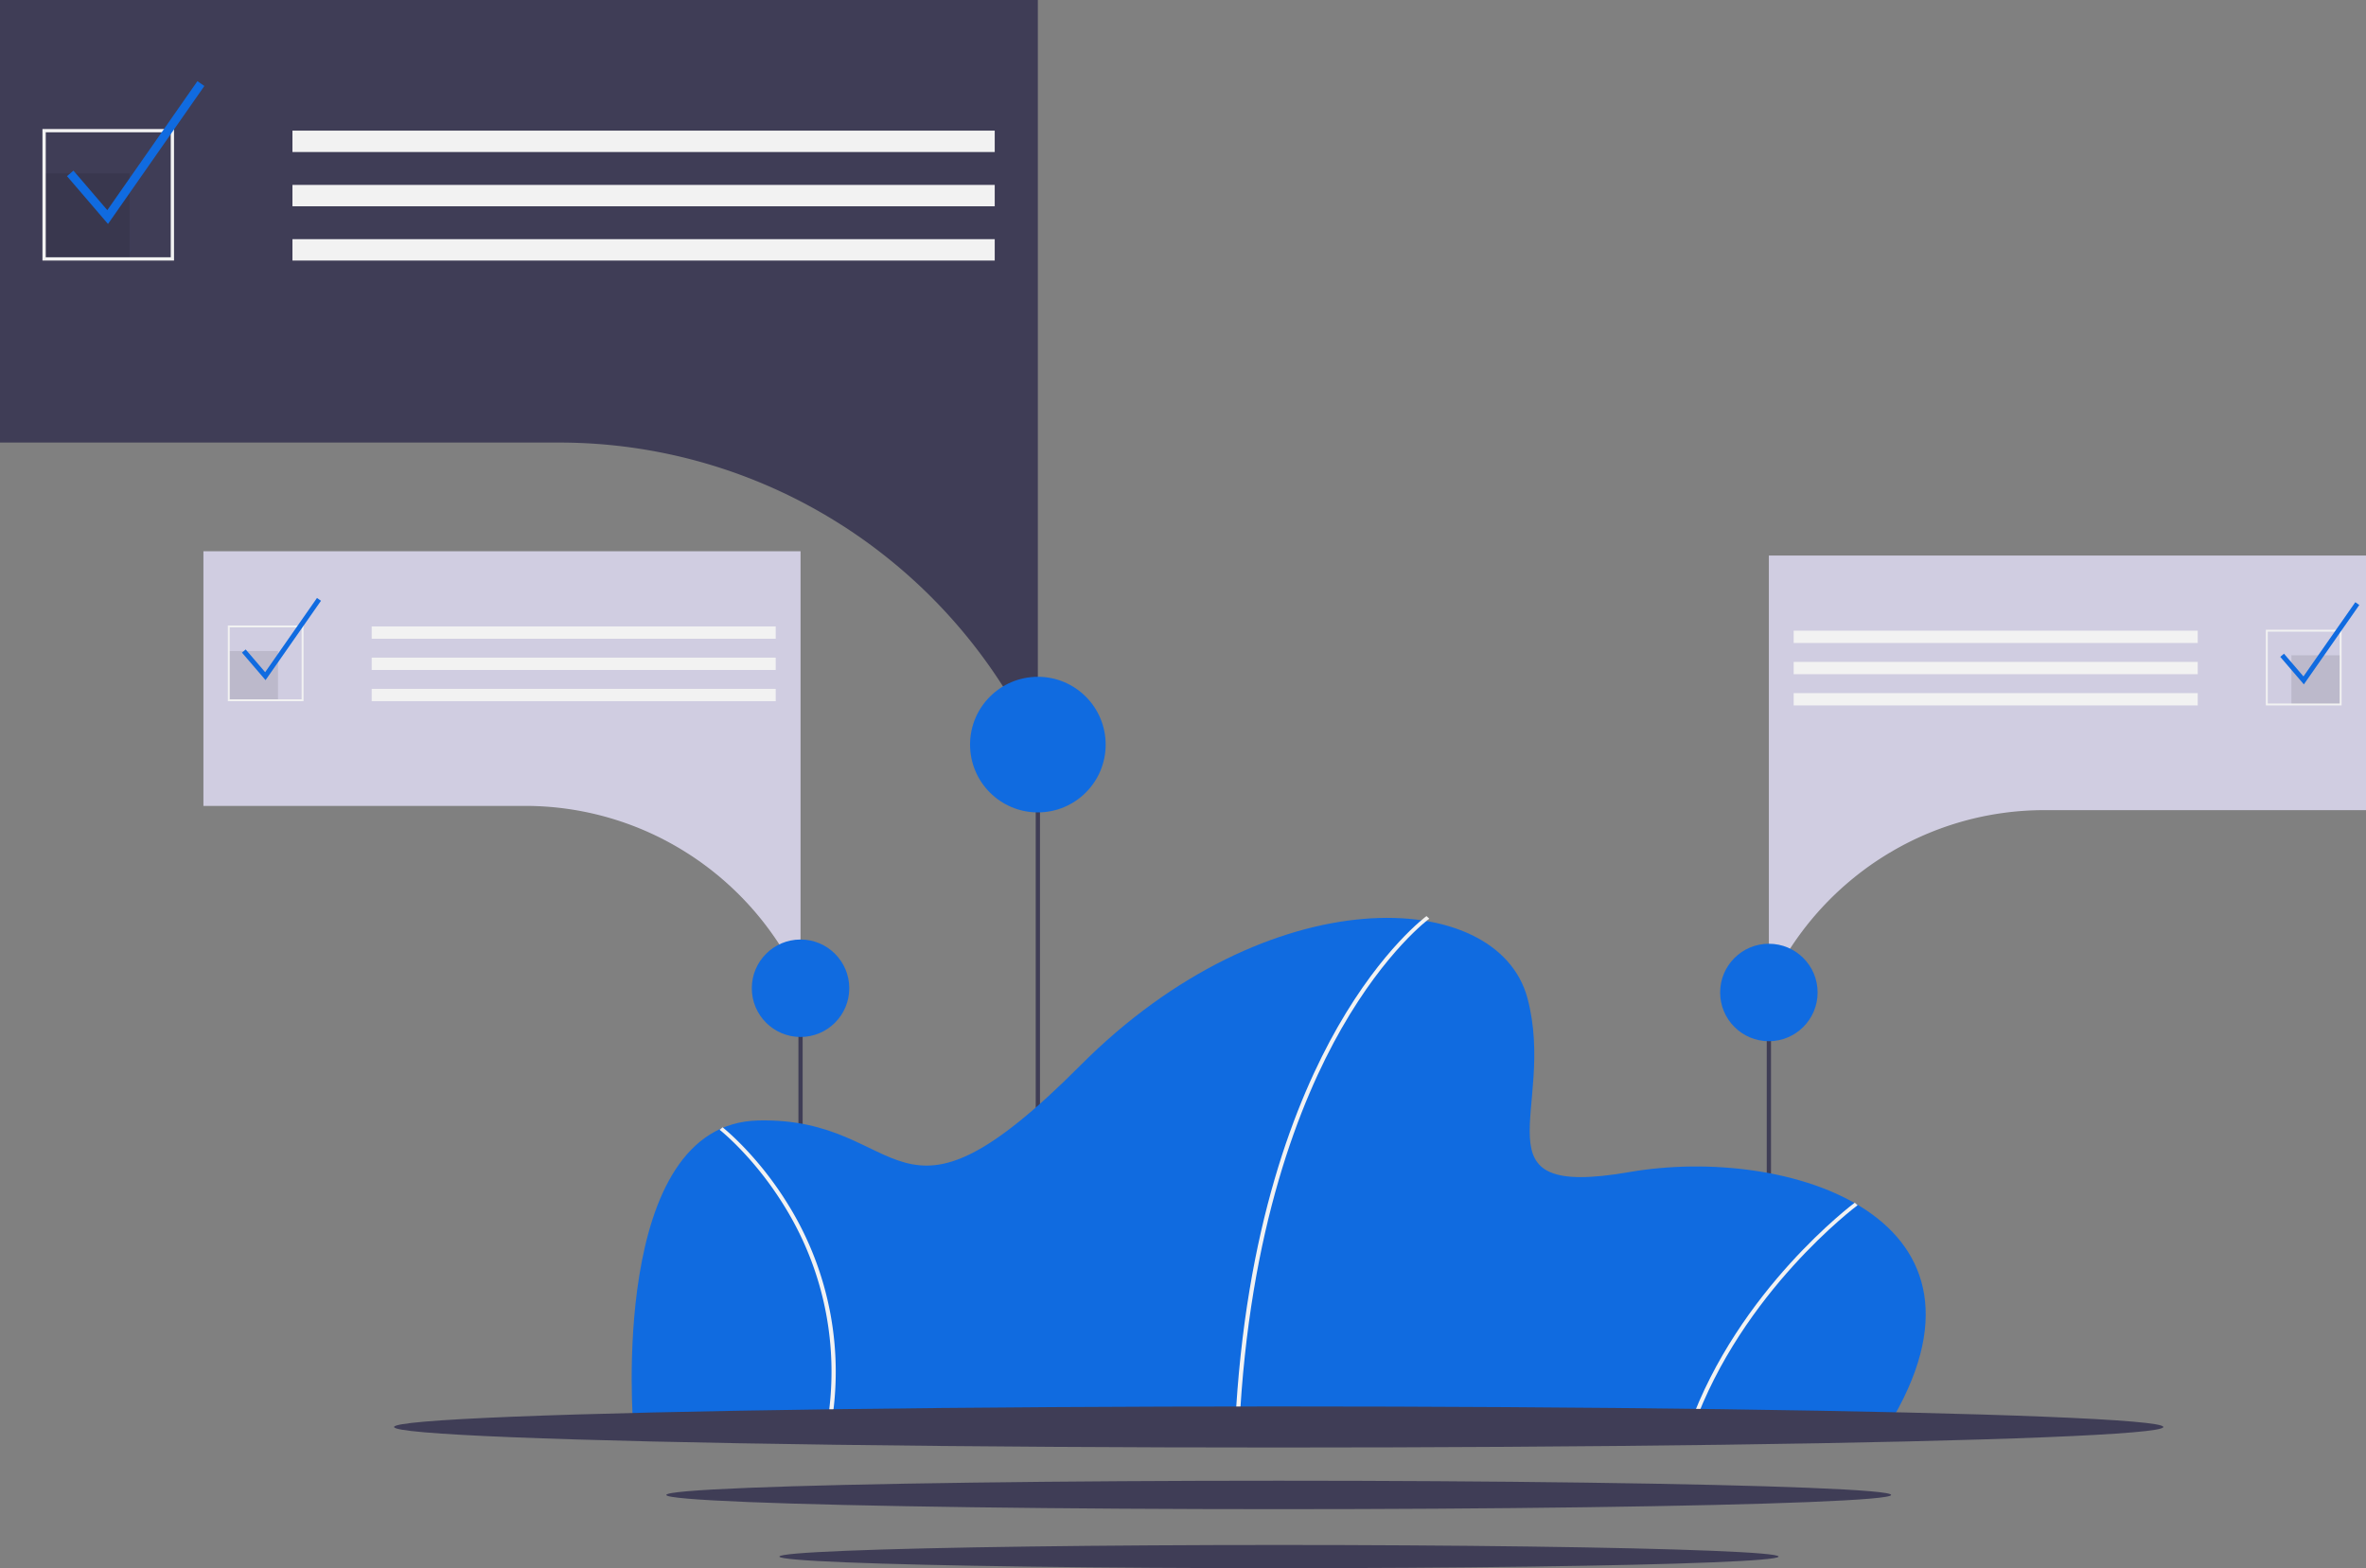
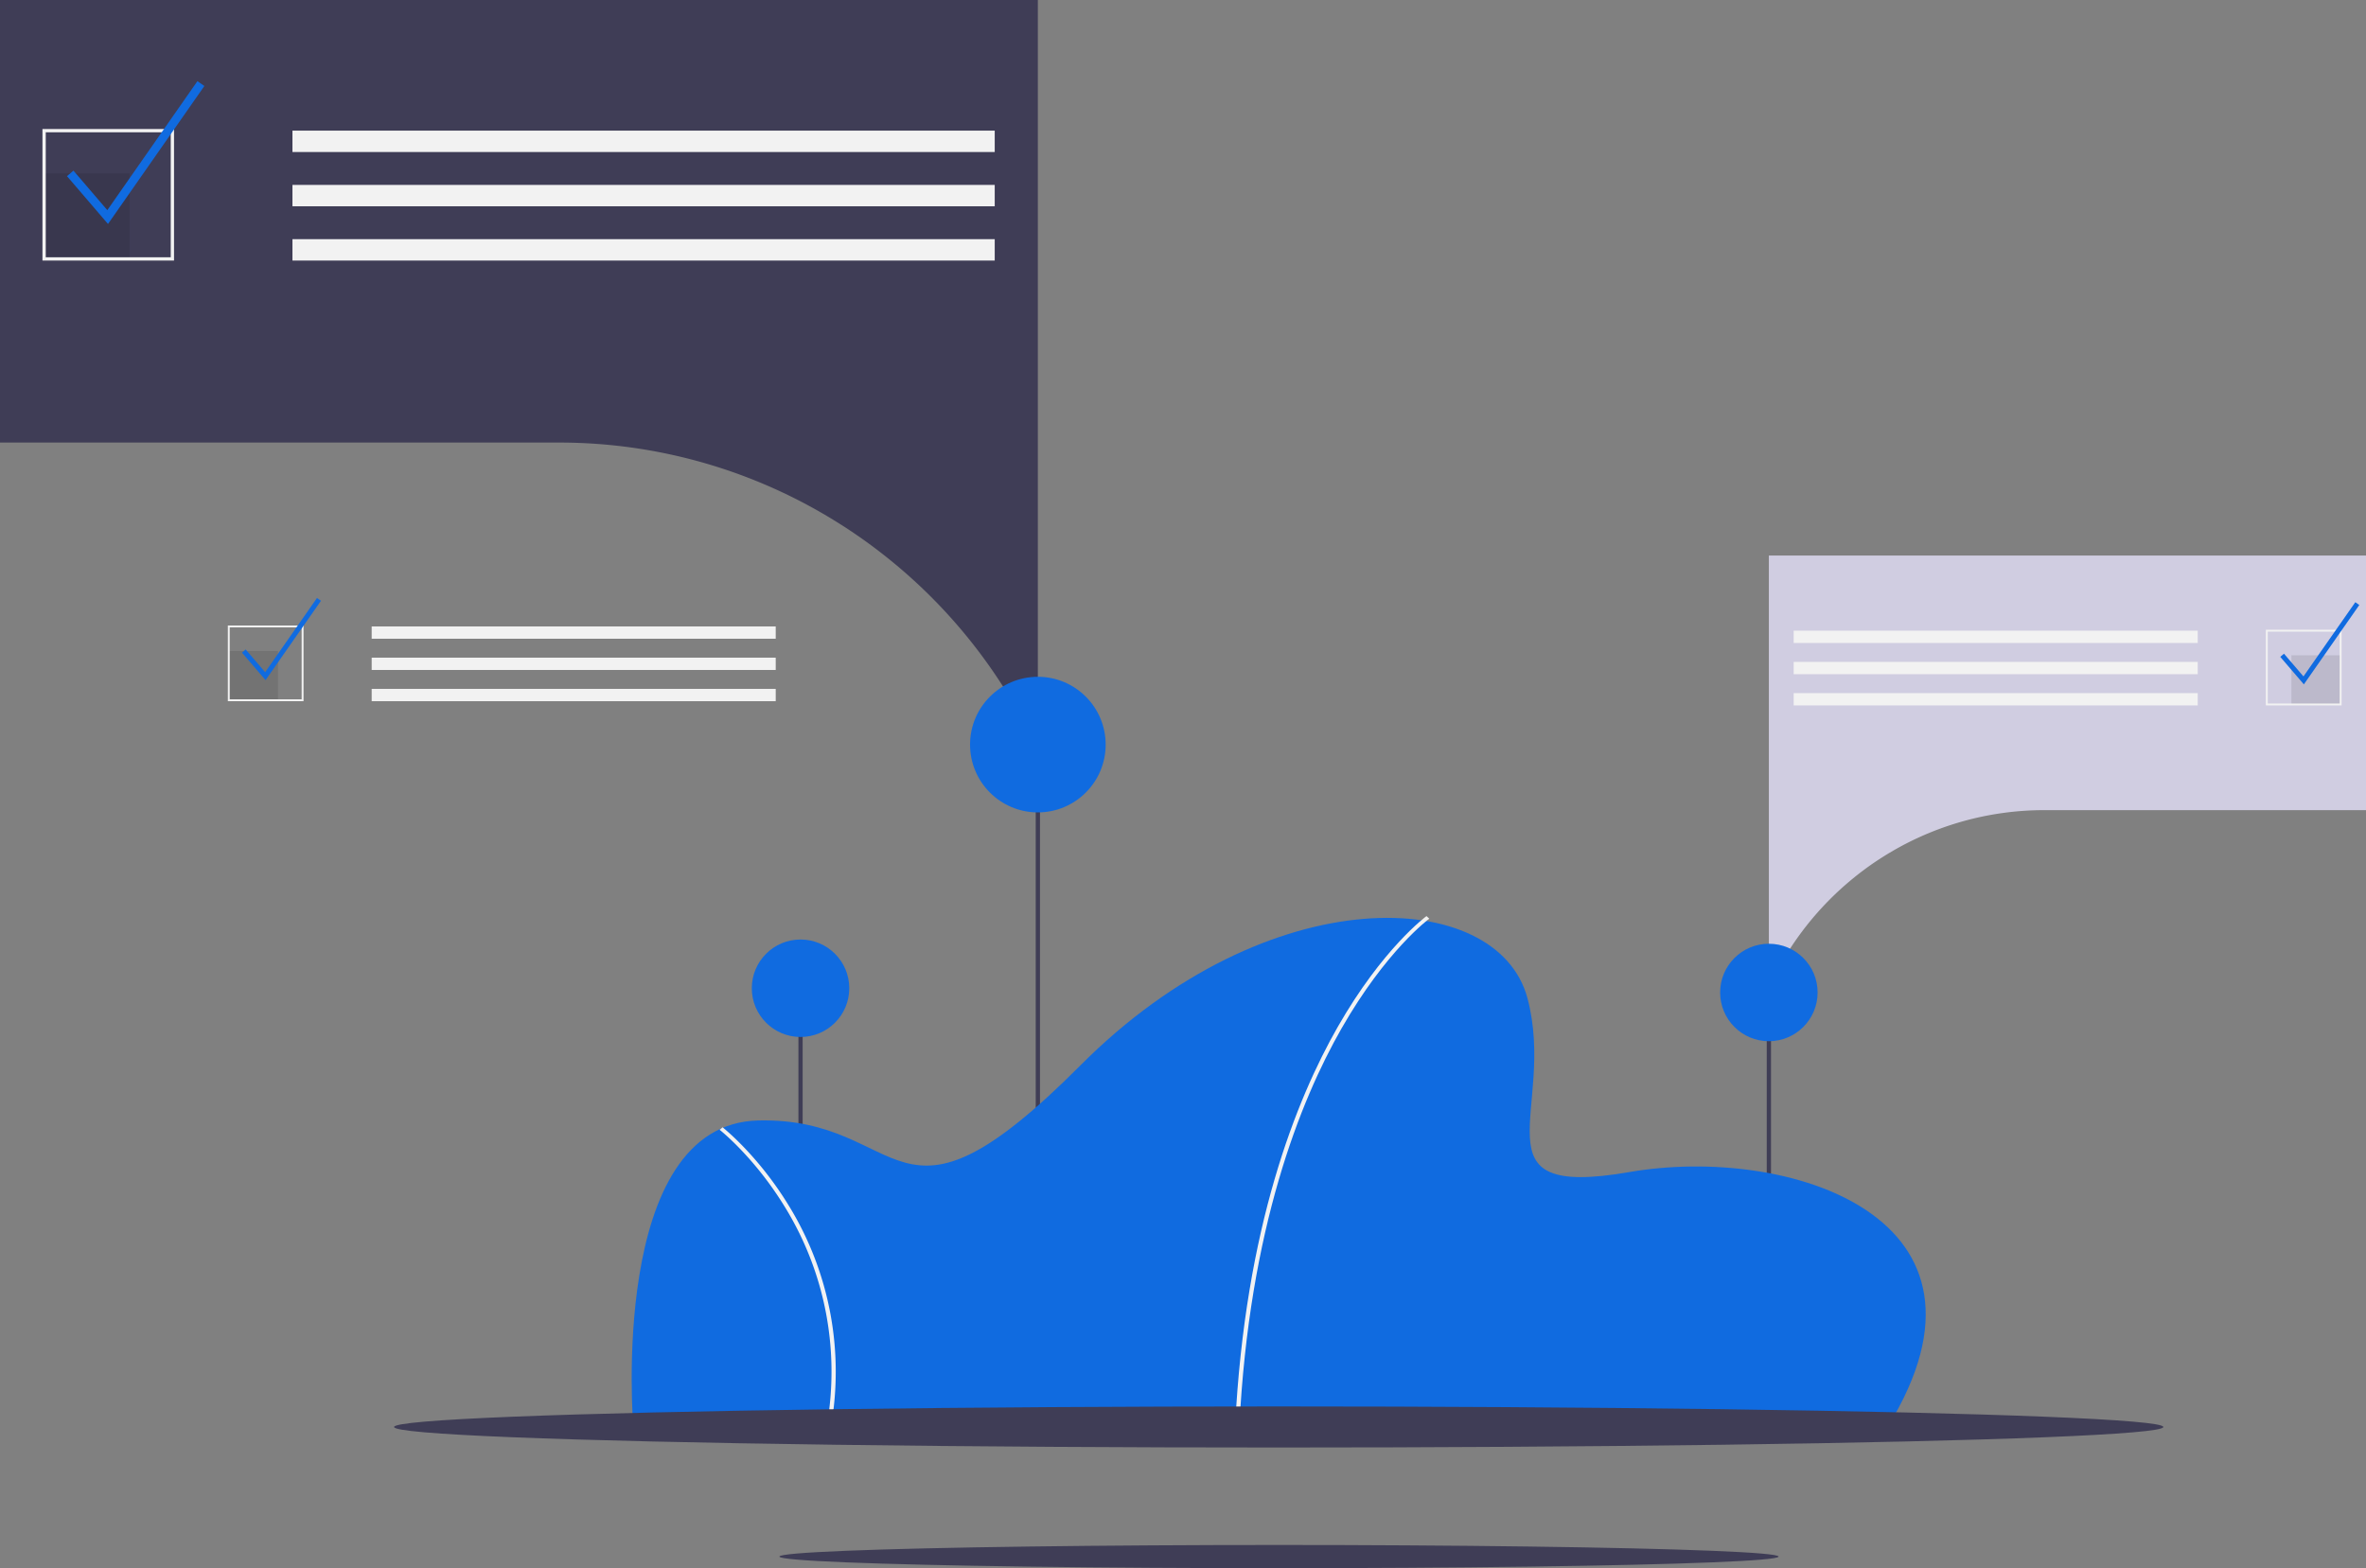
<svg xmlns="http://www.w3.org/2000/svg" xmlns:ns1="http://sodipodi.sourceforge.net/DTD/sodipodi-0.dtd" xmlns:ns2="http://www.inkscape.org/namespaces/inkscape" id="b2056295-6b1e-4566-b96a-9db5328c1149" data-name="Layer 1" width="1116.62" height="740.179" viewBox="0 0 1116.62 740.179" version="1.1" ns1:docname="news.svg" ns2:version="0.92.4 (5da689c313, 2019-01-14)">
  <rect x="0" y="0" width="1116.62" height="740.179" fill="#808080" stroke="none" />
  <defs id="defs107" />
  <ns1:namedview pagecolor="#ffffff" bordercolor="#666666" borderopacity="1" objecttolerance="10" gridtolerance="10" guidetolerance="10" ns2:pageopacity="0" ns2:pageshadow="2" ns2:window-width="1920" ns2:window-height="1052" id="namedview105" showgrid="false" ns2:zoom="0.76497376" ns2:cx="550.97505" ns2:cy="360.43152" ns2:window-x="0" ns2:window-y="28" ns2:window-maximized="1" ns2:current-layer="b2056295-6b1e-4566-b96a-9db5328c1149" />
  <title id="title2">updated</title>
  <rect x="833.81" y="468.45" width="2" height="197" fill="#3f3d56" id="rect4" />
  <path d="M876.5,342.112V545.888a143.584,143.584,0,0,1,40.66-52.138c.351-.288.708-.57,1.064-.846q5.316-4.194,11.029-7.876c.247-.155.495-.316.742-.466a142.36,142.36,0,0,1,76.682-22.266H1158.31V342.112Z" transform="translate(-41.69 -79.91)" fill="#d0cde1" id="path6" />
  <rect x="1123.113" y="389.199" width="23.222" height="23.222" transform="translate(2227.758 721.711) rotate(-180)" opacity="0.1" id="rect8" />
  <rect x="888.212" y="377.588" width="190.69" height="5.806" transform="translate(1925.423 681.072) rotate(-180)" fill="#f2f2f2" id="rect10" />
  <rect x="888.212" y="392.326" width="190.69" height="5.806" transform="translate(1925.423 710.546) rotate(-180)" fill="#f2f2f2" id="rect12" />
  <rect x="888.212" y="407.063" width="190.69" height="5.806" transform="translate(1925.423 740.021) rotate(-180)" fill="#f2f2f2" id="rect14" />
  <path d="M1111.055,377.142h35.726v35.726h-35.726Zm34.833.893h-33.94v33.94h33.94Z" transform="translate(-41.69 -79.91)" fill="#f2f2f2" id="path16" />
  <polygon points="1087.294 323.023 1076.161 310.038 1077.908 308.54 1087.108 319.27 1111.573 284.241 1113.459 285.558 1087.294 323.023" fill="#106be0" id="polygon18" />
  <circle cx="834.81" cy="468.45" r="23" fill="#106be0" id="circle20" />
  <rect x="376.81" y="466.45" width="2" height="197" fill="#3f3d56" id="rect22" />
  <rect x="488.81" y="351.45" width="2" height="197" fill="#3f3d56" id="rect24" />
  <path d="M932.578,753.36h-592s-12-142.967,59-144.592,63,63.361,152-25.994,197-84.481,211-31.68-27,95.041,48,82.044S993.578,654.258,932.578,753.36Z" transform="translate(-41.69 -79.91)" fill="#106be0" id="path26" />
  <path d="M626.585,753.393l-1.998-.065c4.66-94.129,28.928-154.607,48.466-188.766,21.214-37.091,41.656-52.106,41.86-52.254l1.329,1.214c-.201.146-20.405,15.012-41.449,51.852C655.363,599.389,631.227,659.619,626.585,753.393Z" transform="translate(-41.69 -79.91)" fill="#f2f2f2" id="path28" />
-   <path d="M840.844,753.587l-1.92-.454c23.119-64.46,77.562-105.158,78.109-105.562l1.344,1.203C917.835,649.175,863.799,689.585,840.844,753.587Z" transform="translate(-41.69 -79.91)" fill="#f2f2f2" id="path30" />
  <path d="M433.82,753.472l-1.981-.224a148.368,148.368,0,0,0-19.592-103.423c-14.366-23.622-30.757-36.524-30.921-36.652l1.384-1.172c.167.129,16.811,13.229,31.33,37.105A149.73,149.73,0,0,1,433.82,753.472Z" transform="translate(-41.69 -79.91)" fill="#f2f2f2" id="path32" />
  <ellipse cx="603.479" cy="673.535" rx="417.5" ry="9.697" fill="#3f3d56" id="ellipse34" />
-   <ellipse cx="603.479" cy="705.611" rx="289.038" ry="6.714" fill="#3f3d56" id="ellipse36" />
  <ellipse cx="603.611" cy="734.703" rx="235.781" ry="5.477" fill="#3f3d56" id="ellipse38" />
  <path d="M531.5,79.91v354.18a249.561,249.561,0,0,0-70.67-90.62c-.61-.5-1.23-.99-1.85-1.47q-9.24-7.29-19.17-13.69c-.43-.27-.86-.55-1.29-.81a247.433,247.433,0,0,0-133.28-38.7H41.69v-208.89Z" transform="translate(-41.69 -79.91)" fill="#3f3d56" id="path72" />
  <rect x="20.813" y="81.841" width="40.362" height="40.362" opacity="0.1" id="rect74" />
  <rect x="138.019" y="61.66" width="331.435" height="10.091" fill="#f2f2f2" id="rect76" />
  <rect x="138.019" y="87.275" width="331.435" height="10.091" fill="#f2f2f2" id="rect78" />
  <rect x="138.019" y="112.889" width="331.435" height="10.091" fill="#f2f2f2" id="rect80" />
  <path d="M123.823,202.89H61.727V140.794H123.823Zm-60.543-1.552h58.991V142.347H63.279Z" transform="translate(-41.69 -79.91)" fill="#f2f2f2" id="path82" />
  <polygon points="50.972 105.711 31.622 83.143 34.659 80.54 50.648 99.189 93.17 38.305 96.45 40.595 50.972 105.711" fill="#106be0" id="polygon84" />
-   <path d="M419.5,340.112V543.888a143.584,143.584,0,0,0-40.66-52.138c-.351-.288-.708-.57-1.064-.846q-5.316-4.194-11.029-7.876c-.247-.155-.495-.316-.742-.466a142.36,142.36,0,0,0-76.682-22.266H137.69V340.112Z" transform="translate(-41.69 -79.91)" fill="#d0cde1" id="path86" />
  <rect x="107.975" y="307.289" width="23.222" height="23.222" opacity="0.1" id="rect88" />
  <rect x="175.408" y="295.678" width="190.69" height="5.806" fill="#f2f2f2" id="rect90" />
  <rect x="175.408" y="310.415" width="190.69" height="5.806" fill="#f2f2f2" id="rect92" />
  <rect x="175.408" y="325.152" width="190.69" height="5.806" fill="#f2f2f2" id="rect94" />
  <path d="M184.945,410.868H149.218V375.142h35.726Zm-34.833-.893h33.94V376.035H150.111Z" transform="translate(-41.69 -79.91)" fill="#f2f2f2" id="path96" />
  <polygon points="125.326 321.023 114.194 308.038 115.941 306.54 125.14 317.27 149.605 282.241 151.492 283.558 125.326 321.023" fill="#106be0" id="polygon98" />
  <circle cx="489.81" cy="351.45" r="32" fill="#106be0" id="circle100" />
  <circle cx="377.81" cy="466.45" r="23" fill="#106be0" id="circle102" />
</svg>